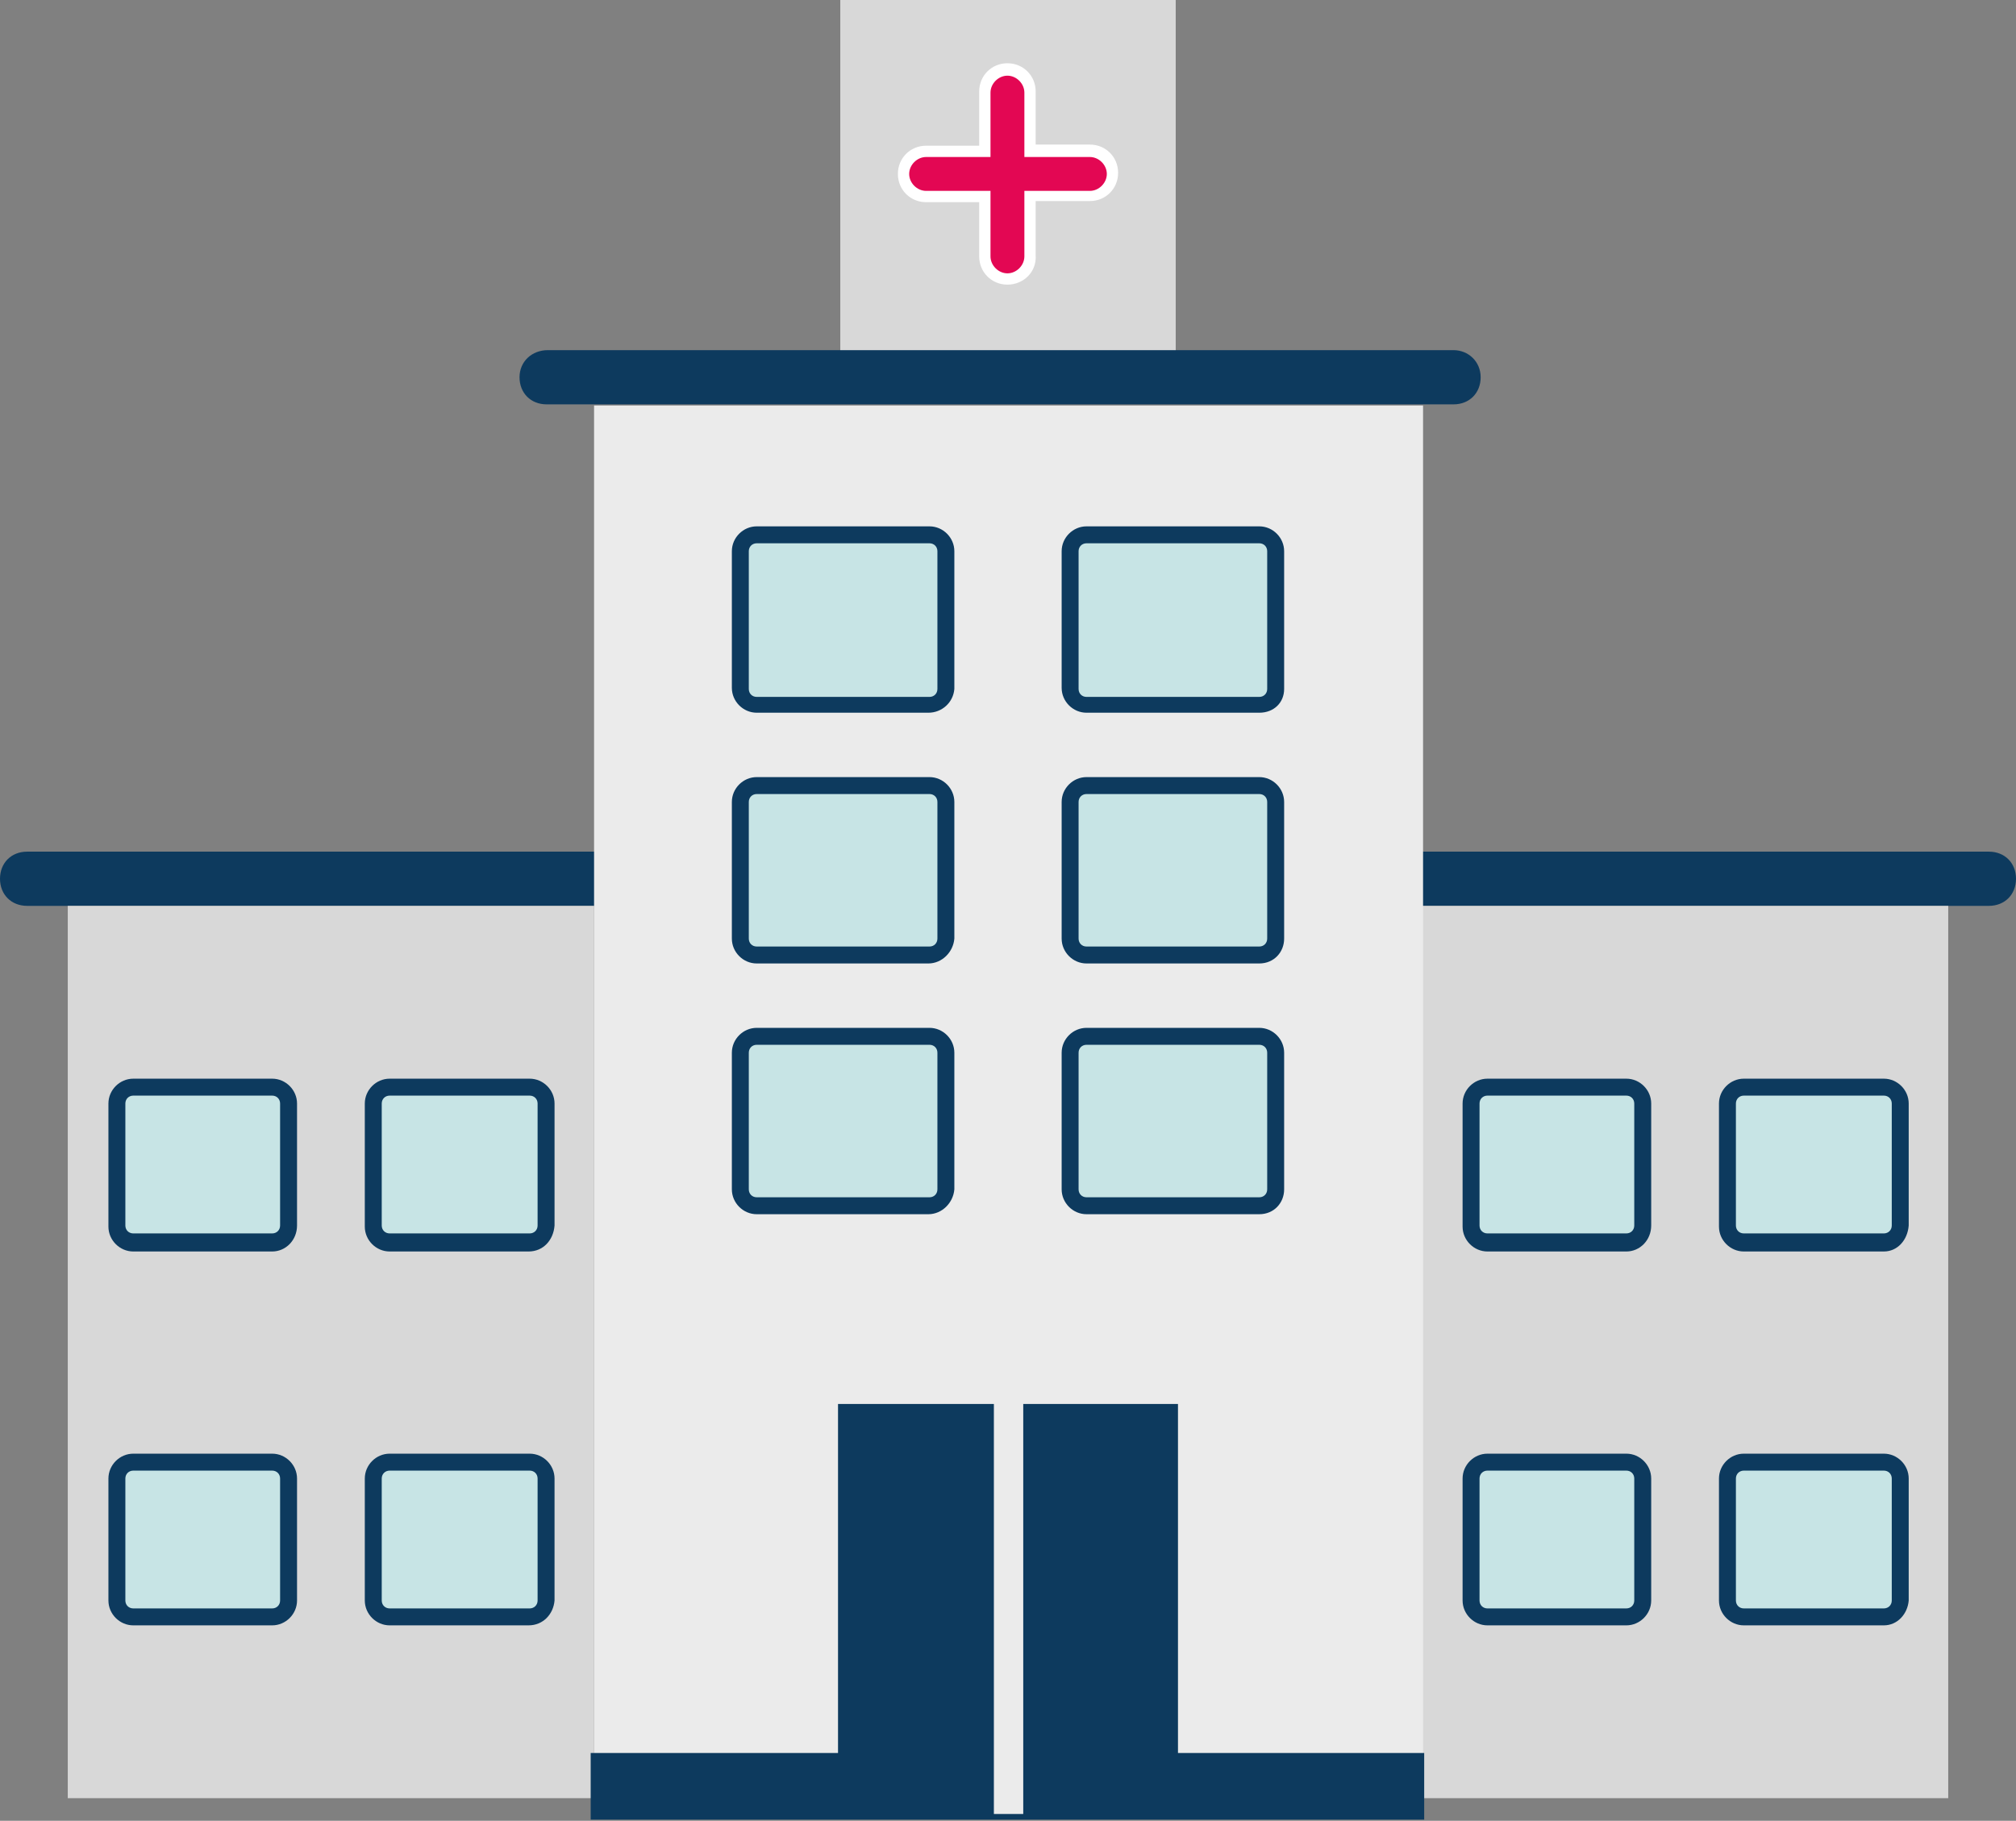
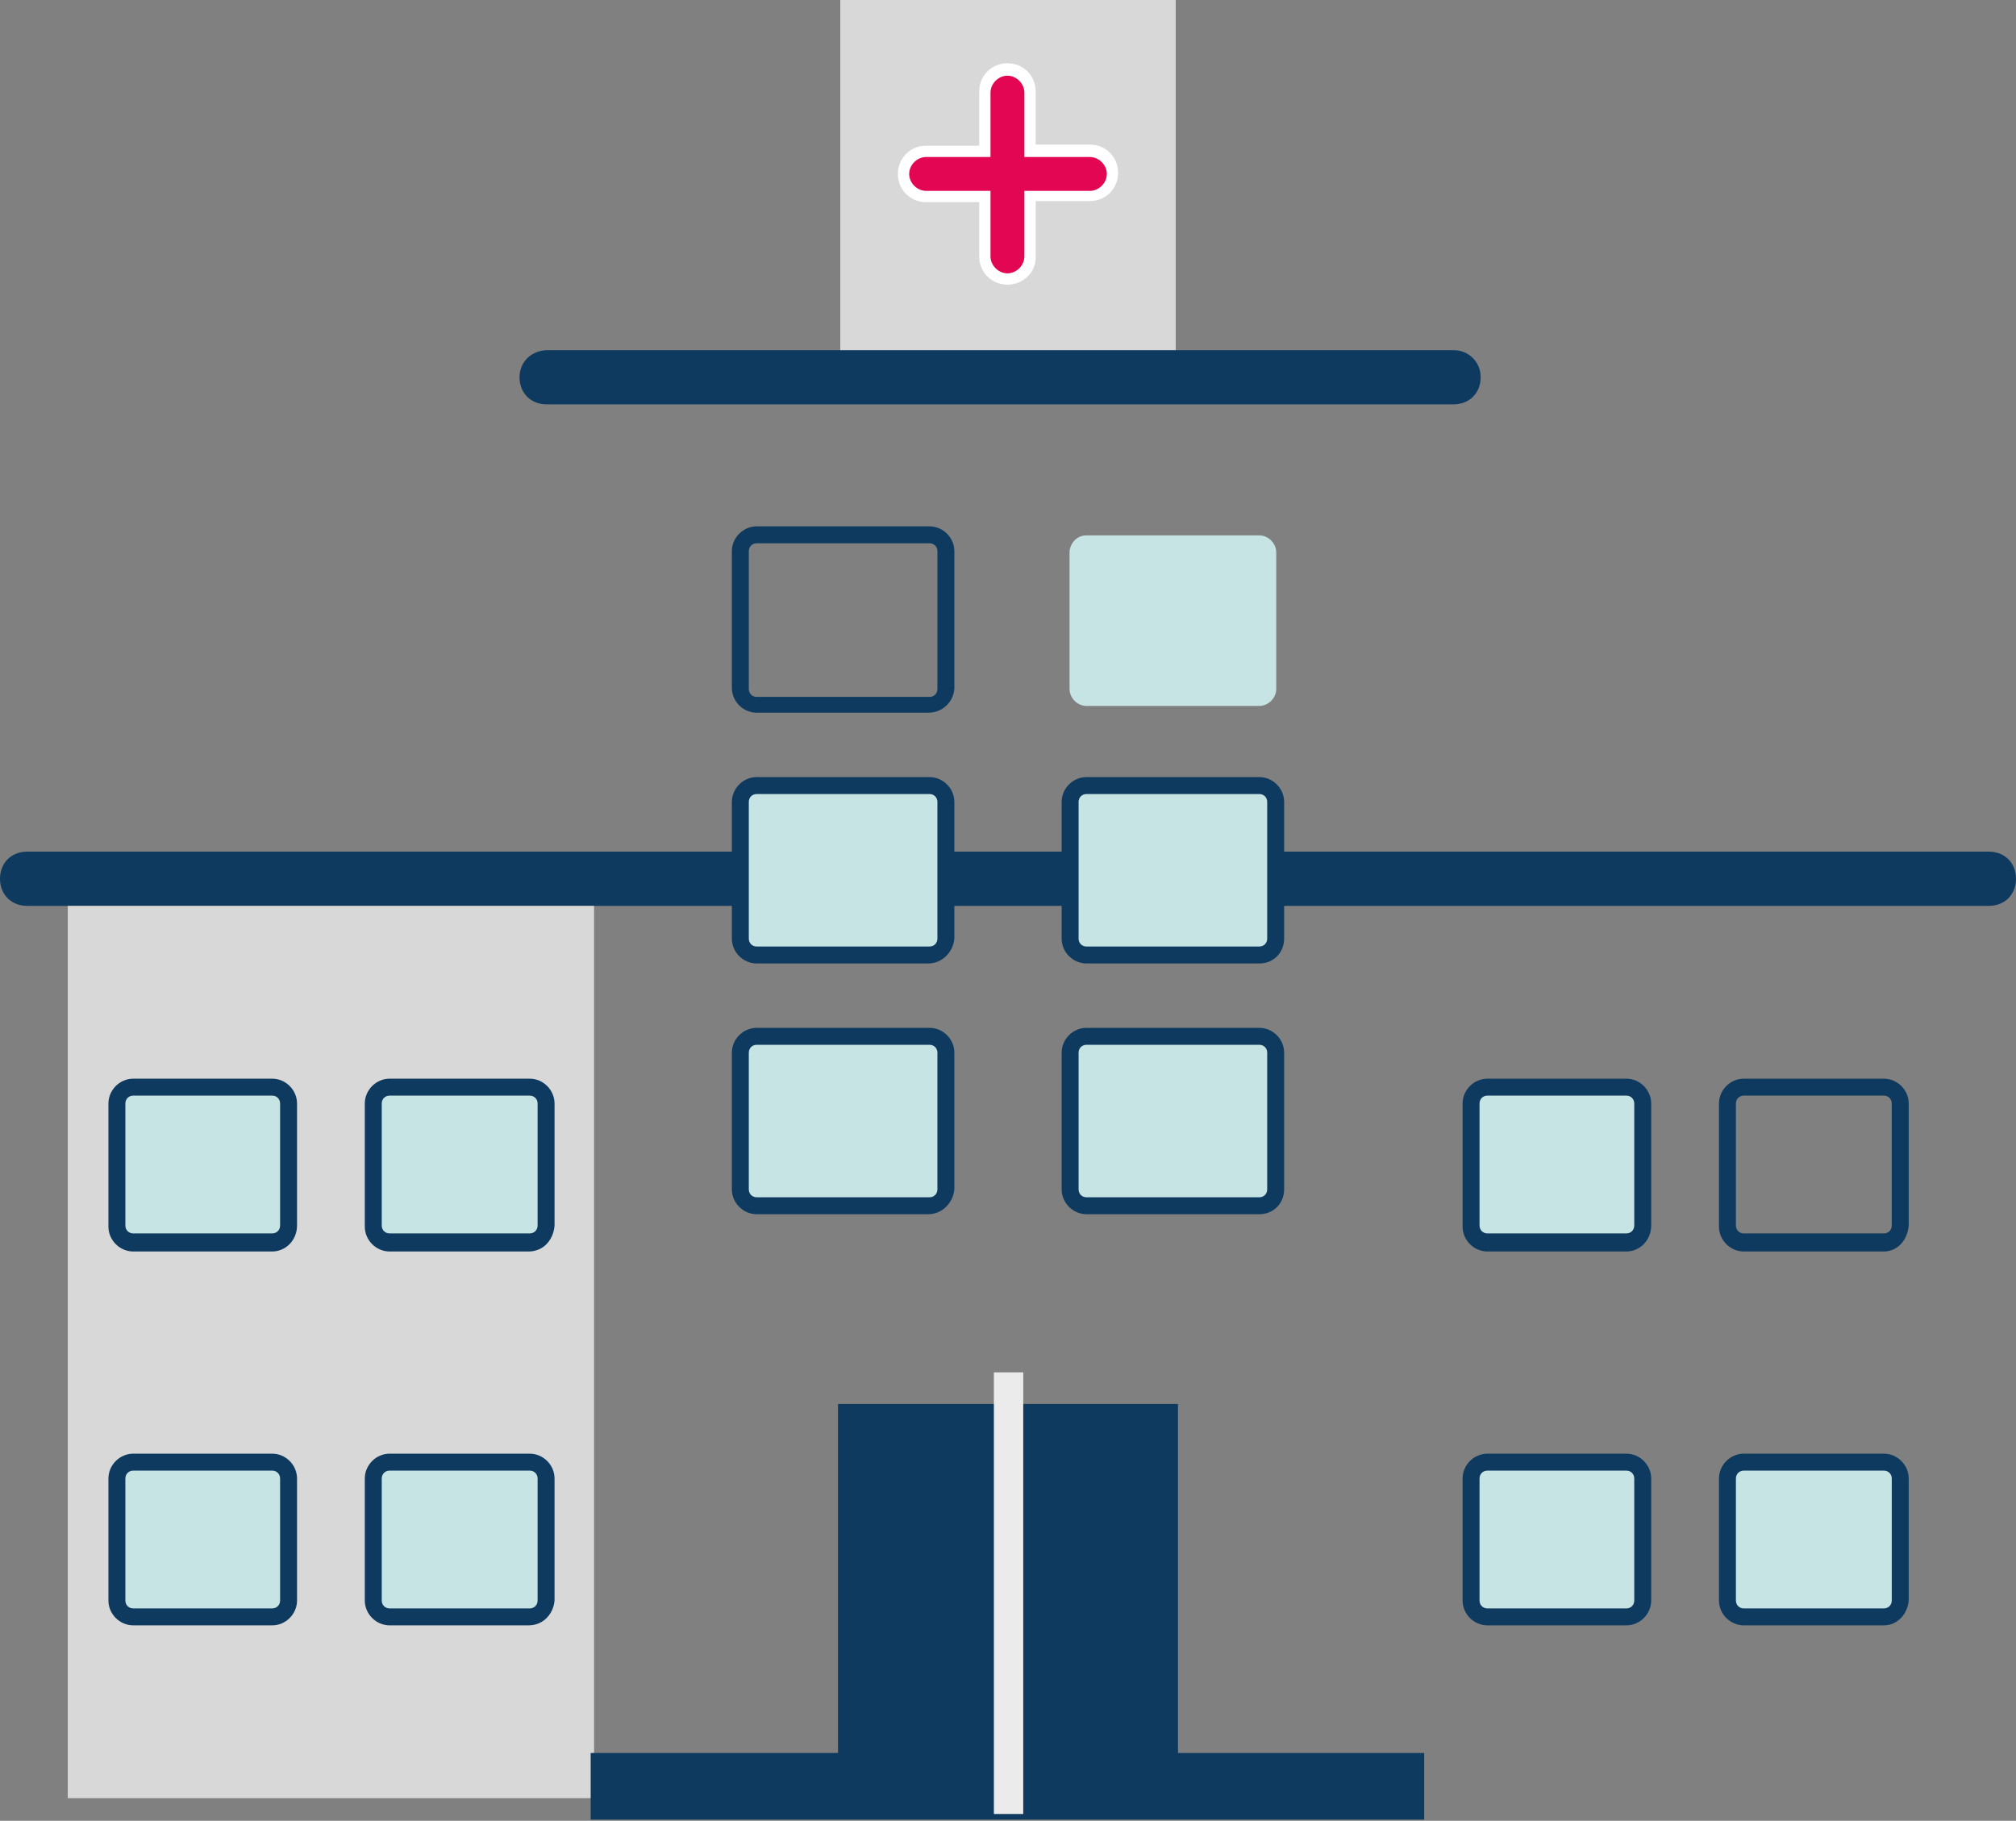
<svg xmlns="http://www.w3.org/2000/svg" version="1.1" id="Livello_1" x="0px" y="0px" width="178.5px" height="161.2px" viewBox="0 0 178.5 161.2" style="enable-background:new 0 0 178.5 161.2;" xml:space="preserve">
  <rect x="0" y="0" width="178.5" height="161.2" fill="#808080" stroke="none" />
  <style type="text/css">
	.st0{fill:#D8D8D8;}
	.st1{fill:#E30753;}
	.st2{fill:#FFFFFF;}
	.st3{fill:#0D3A5E;}
	.st4{fill:#EBEBEB;}
	.st5{fill:#C7E4E5;}
</style>
  <g>
    <path class="st0" d="M104.1,0H74.4v33h29.7V0z" />
    <path class="st1" d="M96.5,17.4h-5.3v5.3c0,1.1-0.9,2-2,2s-2-0.9-2-2v-5.3H82c-1.1,0-2-0.9-2-2s0.9-2,2-2h5.2V8.2c0-1.1,0.9-2,2-2   s2,0.9,2,2v5.2h5.3c1.1,0,2,0.9,2,2S97.6,17.4,96.5,17.4z" />
    <path class="st2" d="M89.2,25.2c-1.4,0-2.5-1.1-2.5-2.5v-4.8H82c-1.4,0-2.5-1.1-2.5-2.5s1.1-2.5,2.5-2.5h4.7V8.1   c0-1.4,1.1-2.5,2.5-2.5s2.5,1.1,2.5,2.5v4.7h4.8c1.4,0,2.5,1.1,2.5,2.5s-1.1,2.5-2.5,2.5h-4.8v4.8C91.8,24.1,90.6,25.2,89.2,25.2z    M82,13.9c-0.8,0-1.5,0.7-1.5,1.5c0,0.8,0.7,1.5,1.5,1.5h5.7v5.8c0,0.8,0.7,1.5,1.5,1.5s1.5-0.7,1.5-1.5v-5.8h5.8   c0.8,0,1.5-0.7,1.5-1.5s-0.7-1.5-1.5-1.5h-5.8V8.2c0-0.8-0.7-1.5-1.5-1.5s-1.5,0.7-1.5,1.5v5.7C87.7,13.9,82,13.9,82,13.9z" />
    <path class="st3" d="M2.4,75.4c-1.4,0-2.4,1-2.4,2.4s1,2.4,2.4,2.4h173.7c1.4,0,2.4-1,2.4-2.4s-1-2.4-2.4-2.4H2.4z" />
    <path class="st3" d="M48.5,31C47.1,31,46,32,46,33.4s1,2.4,2.4,2.4h80.3c1.4,0,2.4-1,2.4-2.4s-1.1-2.4-2.4-2.4H48.5z" />
    <path class="st0" d="M6,159.2h46.6v-79H6V159.2z" />
-     <path class="st0" d="M125.9,159.2h46.6v-79h-46.6V159.2z" />
-     <path class="st4" d="M72.9,35.9H52.6v123.4H126V35.9H72.9z" />
    <path class="st5" d="M67,91.8h15.3c0.8,0,1.5,0.7,1.5,1.5v12.1c0,0.8-0.7,1.5-1.5,1.5H67c-0.8,0-1.5-0.7-1.5-1.5V93.2   C65.5,92.4,66.2,91.8,67,91.8z" />
    <path class="st3" d="M82.2,107.5H67c-1.2,0-2.2-1-2.2-2.2V93.2c0-1.2,1-2.2,2.2-2.2h15.3c1.2,0,2.2,1,2.2,2.2v12.1   C84.4,106.5,83.4,107.5,82.2,107.5z M67,92.5c-0.4,0-0.7,0.3-0.7,0.7v12.1c0,0.4,0.3,0.7,0.7,0.7h15.3c0.4,0,0.7-0.3,0.7-0.7V93.2   c0-0.4-0.3-0.7-0.7-0.7H67z" />
    <path class="st5" d="M67,69.6h15.3c0.8,0,1.5,0.7,1.5,1.5v12.1c0,0.8-0.7,1.5-1.5,1.5H67c-0.8,0-1.5-0.7-1.5-1.5V71   C65.5,70.2,66.2,69.6,67,69.6z" />
    <path class="st3" d="M82.2,85.3H67c-1.2,0-2.2-1-2.2-2.2V71c0-1.2,1-2.2,2.2-2.2h15.3c1.2,0,2.2,1,2.2,2.2v12.1   C84.4,84.3,83.4,85.3,82.2,85.3z M67,70.3c-0.4,0-0.7,0.3-0.7,0.7v12.1c0,0.4,0.3,0.7,0.7,0.7h15.3c0.4,0,0.7-0.3,0.7-0.7V71   c0-0.4-0.3-0.7-0.7-0.7H67z" />
    <path class="st5" d="M34.5,96.3h12.4c0.8,0,1.5,0.7,1.5,1.5v10.8c0,0.8-0.7,1.5-1.5,1.5H34.5c-0.8,0-1.5-0.7-1.5-1.5V97.7   C33,96.9,33.7,96.3,34.5,96.3z" />
    <path class="st3" d="M46.8,110.8H34.5c-1.2,0-2.2-1-2.2-2.2V97.7c0-1.2,1-2.2,2.2-2.2h12.4c1.2,0,2.2,1,2.2,2.2v10.8   C49,109.8,48.1,110.8,46.8,110.8z M34.5,97c-0.4,0-0.7,0.3-0.7,0.7v10.8c0,0.4,0.3,0.7,0.7,0.7h12.4c0.4,0,0.7-0.3,0.7-0.7V97.7   c0-0.4-0.3-0.7-0.7-0.7H34.5z" />
    <path class="st5" d="M34.5,129.4h12.4c0.8,0,1.5,0.7,1.5,1.5v10.8c0,0.8-0.7,1.5-1.5,1.5H34.5c-0.8,0-1.5-0.7-1.5-1.5v-10.8   C33,130.1,33.7,129.4,34.5,129.4z" />
    <path class="st3" d="M46.8,143.9H34.5c-1.2,0-2.2-1-2.2-2.2v-10.8c0-1.2,1-2.2,2.2-2.2h12.4c1.2,0,2.2,1,2.2,2.2v10.8   C49,142.9,48.1,143.9,46.8,143.9z M34.5,130.2c-0.4,0-0.7,0.3-0.7,0.7v10.8c0,0.4,0.3,0.7,0.7,0.7h12.4c0.4,0,0.7-0.3,0.7-0.7   v-10.8c0-0.4-0.3-0.7-0.7-0.7H34.5z" />
    <path class="st5" d="M11.8,96.3h12.3c0.8,0,1.5,0.7,1.5,1.5v10.8c0,0.8-0.7,1.5-1.5,1.5H11.8c-0.8,0-1.5-0.7-1.5-1.5V97.7   C10.3,96.9,11,96.3,11.8,96.3z" />
    <path class="st3" d="M24.1,110.8H11.8c-1.2,0-2.2-1-2.2-2.2V97.7c0-1.2,1-2.2,2.2-2.2h12.3c1.2,0,2.2,1,2.2,2.2v10.8   C26.3,109.8,25.3,110.8,24.1,110.8z M11.8,97c-0.4,0-0.7,0.3-0.7,0.7v10.8c0,0.4,0.3,0.7,0.7,0.7h12.3c0.4,0,0.7-0.3,0.7-0.7V97.7   c0-0.4-0.3-0.7-0.7-0.7H11.8z" />
    <path class="st5" d="M11.8,129.4h12.3c0.8,0,1.5,0.7,1.5,1.5v10.8c0,0.8-0.7,1.5-1.5,1.5H11.8c-0.8,0-1.5-0.7-1.5-1.5v-10.8   C10.3,130.1,11,129.4,11.8,129.4z" />
    <path class="st3" d="M24.1,143.9H11.8c-1.2,0-2.2-1-2.2-2.2v-10.8c0-1.2,1-2.2,2.2-2.2h12.3c1.2,0,2.2,1,2.2,2.2v10.8   C26.3,142.9,25.3,143.9,24.1,143.9z M11.8,130.2c-0.4,0-0.7,0.3-0.7,0.7v10.8c0,0.4,0.3,0.7,0.7,0.7h12.3c0.4,0,0.7-0.3,0.7-0.7   v-10.8c0-0.4-0.3-0.7-0.7-0.7H11.8z" />
-     <path class="st5" d="M67,47.4h15.3c0.8,0,1.5,0.7,1.5,1.5V61c0,0.8-0.7,1.5-1.5,1.5H67c-0.8,0-1.5-0.7-1.5-1.5V48.8   C65.5,48,66.2,47.4,67,47.4z" />
    <path class="st3" d="M82.2,63.1H67c-1.2,0-2.2-1-2.2-2.2V48.8c0-1.2,1-2.2,2.2-2.2h15.3c1.2,0,2.2,1,2.2,2.2V61   C84.4,62.2,83.4,63.1,82.2,63.1z M67,48.1c-0.4,0-0.7,0.3-0.7,0.7V61c0,0.4,0.3,0.7,0.7,0.7h15.3c0.4,0,0.7-0.3,0.7-0.7V48.8   c0-0.4-0.3-0.7-0.7-0.7H67z" />
    <path class="st5" d="M96.2,91.8h15.3c0.8,0,1.5,0.7,1.5,1.5v12.1c0,0.8-0.7,1.5-1.5,1.5H96.2c-0.8,0-1.5-0.7-1.5-1.5V93.2   C94.8,92.4,95.4,91.8,96.2,91.8z" />
    <path class="st3" d="M111.5,107.5H96.2c-1.2,0-2.2-1-2.2-2.2V93.2c0-1.2,1-2.2,2.2-2.2h15.3c1.2,0,2.2,1,2.2,2.2v12.1   C113.7,106.5,112.8,107.5,111.5,107.5z M96.2,92.5c-0.4,0-0.7,0.3-0.7,0.7v12.1c0,0.4,0.3,0.7,0.7,0.7h15.3c0.4,0,0.7-0.3,0.7-0.7   V93.2c0-0.4-0.3-0.7-0.7-0.7H96.2z" />
    <path class="st5" d="M96.2,69.6h15.3c0.8,0,1.5,0.7,1.5,1.5v12.1c0,0.8-0.7,1.5-1.5,1.5H96.2c-0.8,0-1.5-0.7-1.5-1.5V71   C94.8,70.2,95.4,69.6,96.2,69.6z" />
    <path class="st3" d="M111.5,85.3H96.2c-1.2,0-2.2-1-2.2-2.2V71c0-1.2,1-2.2,2.2-2.2h15.3c1.2,0,2.2,1,2.2,2.2v12.1   C113.7,84.3,112.8,85.3,111.5,85.3z M96.2,70.3c-0.4,0-0.7,0.3-0.7,0.7v12.1c0,0.4,0.3,0.7,0.7,0.7h15.3c0.4,0,0.7-0.3,0.7-0.7V71   c0-0.4-0.3-0.7-0.7-0.7H96.2z" />
-     <path class="st5" d="M154.4,96.3h12.4c0.8,0,1.5,0.7,1.5,1.5v10.8c0,0.8-0.7,1.5-1.5,1.5h-12.4c-0.8,0-1.5-0.7-1.5-1.5V97.7   C152.9,96.9,153.6,96.3,154.4,96.3z" />
    <path class="st3" d="M166.8,110.8h-12.4c-1.2,0-2.2-1-2.2-2.2V97.7c0-1.2,1-2.2,2.2-2.2h12.4c1.2,0,2.2,1,2.2,2.2v10.8   C168.9,109.8,168,110.8,166.8,110.8z M154.4,97c-0.4,0-0.7,0.3-0.7,0.7v10.8c0,0.4,0.3,0.7,0.7,0.7h12.4c0.4,0,0.7-0.3,0.7-0.7   V97.7c0-0.4-0.3-0.7-0.7-0.7H154.4z" />
    <path class="st5" d="M154.4,129.4h12.4c0.8,0,1.5,0.7,1.5,1.5v10.8c0,0.8-0.7,1.5-1.5,1.5h-12.4c-0.8,0-1.5-0.7-1.5-1.5v-10.8   C152.9,130.1,153.6,129.4,154.4,129.4z" />
    <path class="st3" d="M166.8,143.9h-12.4c-1.2,0-2.2-1-2.2-2.2v-10.8c0-1.2,1-2.2,2.2-2.2h12.4c1.2,0,2.2,1,2.2,2.2v10.8   C168.9,142.9,168,143.9,166.8,143.9z M154.4,130.2c-0.4,0-0.7,0.3-0.7,0.7v10.8c0,0.4,0.3,0.7,0.7,0.7h12.4c0.4,0,0.7-0.3,0.7-0.7   v-10.8c0-0.4-0.3-0.7-0.7-0.7H154.4z" />
    <path class="st5" d="M131.7,96.3H144c0.8,0,1.5,0.7,1.5,1.5v10.8c0,0.8-0.7,1.5-1.5,1.5h-12.3c-0.8,0-1.5-0.7-1.5-1.5V97.7   C130.2,96.9,130.8,96.3,131.7,96.3z" />
    <path class="st3" d="M144,110.8h-12.3c-1.2,0-2.2-1-2.2-2.2V97.7c0-1.2,1-2.2,2.2-2.2H144c1.2,0,2.2,1,2.2,2.2v10.8   C146.2,109.8,145.2,110.8,144,110.8z M131.7,97c-0.4,0-0.7,0.3-0.7,0.7v10.8c0,0.4,0.3,0.7,0.7,0.7H144c0.4,0,0.7-0.3,0.7-0.7V97.7   c0-0.4-0.3-0.7-0.7-0.7H131.7z" />
    <path class="st5" d="M131.7,129.4H144c0.8,0,1.5,0.7,1.5,1.5v10.8c0,0.8-0.7,1.5-1.5,1.5h-12.3c-0.8,0-1.5-0.7-1.5-1.5v-10.8   C130.2,130.1,130.8,129.4,131.7,129.4z" />
    <path class="st3" d="M144,143.9h-12.3c-1.2,0-2.2-1-2.2-2.2v-10.8c0-1.2,1-2.2,2.2-2.2H144c1.2,0,2.2,1,2.2,2.2v10.8   C146.2,142.9,145.2,143.9,144,143.9z M131.7,130.2c-0.4,0-0.7,0.3-0.7,0.7v10.8c0,0.4,0.3,0.7,0.7,0.7H144c0.4,0,0.7-0.3,0.7-0.7   v-10.8c0-0.4-0.3-0.7-0.7-0.7H131.7z" />
-     <path class="st5" d="M96.2,47.4h15.3c0.8,0,1.5,0.7,1.5,1.5V61c0,0.8-0.7,1.5-1.5,1.5H96.2c-0.8,0-1.5-0.7-1.5-1.5V48.8   C94.8,48,95.4,47.4,96.2,47.4z" />
-     <path class="st3" d="M111.5,63.1H96.2c-1.2,0-2.2-1-2.2-2.2V48.8c0-1.2,1-2.2,2.2-2.2h15.3c1.2,0,2.2,1,2.2,2.2V61   C113.7,62.2,112.8,63.1,111.5,63.1z M96.2,48.1c-0.4,0-0.7,0.3-0.7,0.7V61c0,0.4,0.3,0.7,0.7,0.7h15.3c0.4,0,0.7-0.3,0.7-0.7V48.8   c0-0.4-0.3-0.7-0.7-0.7H96.2z" />
+     <path class="st5" d="M96.2,47.4h15.3c0.8,0,1.5,0.7,1.5,1.5V61c0,0.8-0.7,1.5-1.5,1.5H96.2c-0.8,0-1.5-0.7-1.5-1.5V48.8   C94.8,48,95.4,47.4,96.2,47.4" />
    <rect x="52.3" y="155.2" class="st3" width="73.8" height="5.9" />
    <rect x="74.2" y="124.3" class="st3" width="30.1" height="34.9" />
    <rect x="88" y="121.5" class="st4" width="2.6" height="39.1" />
  </g>
</svg>